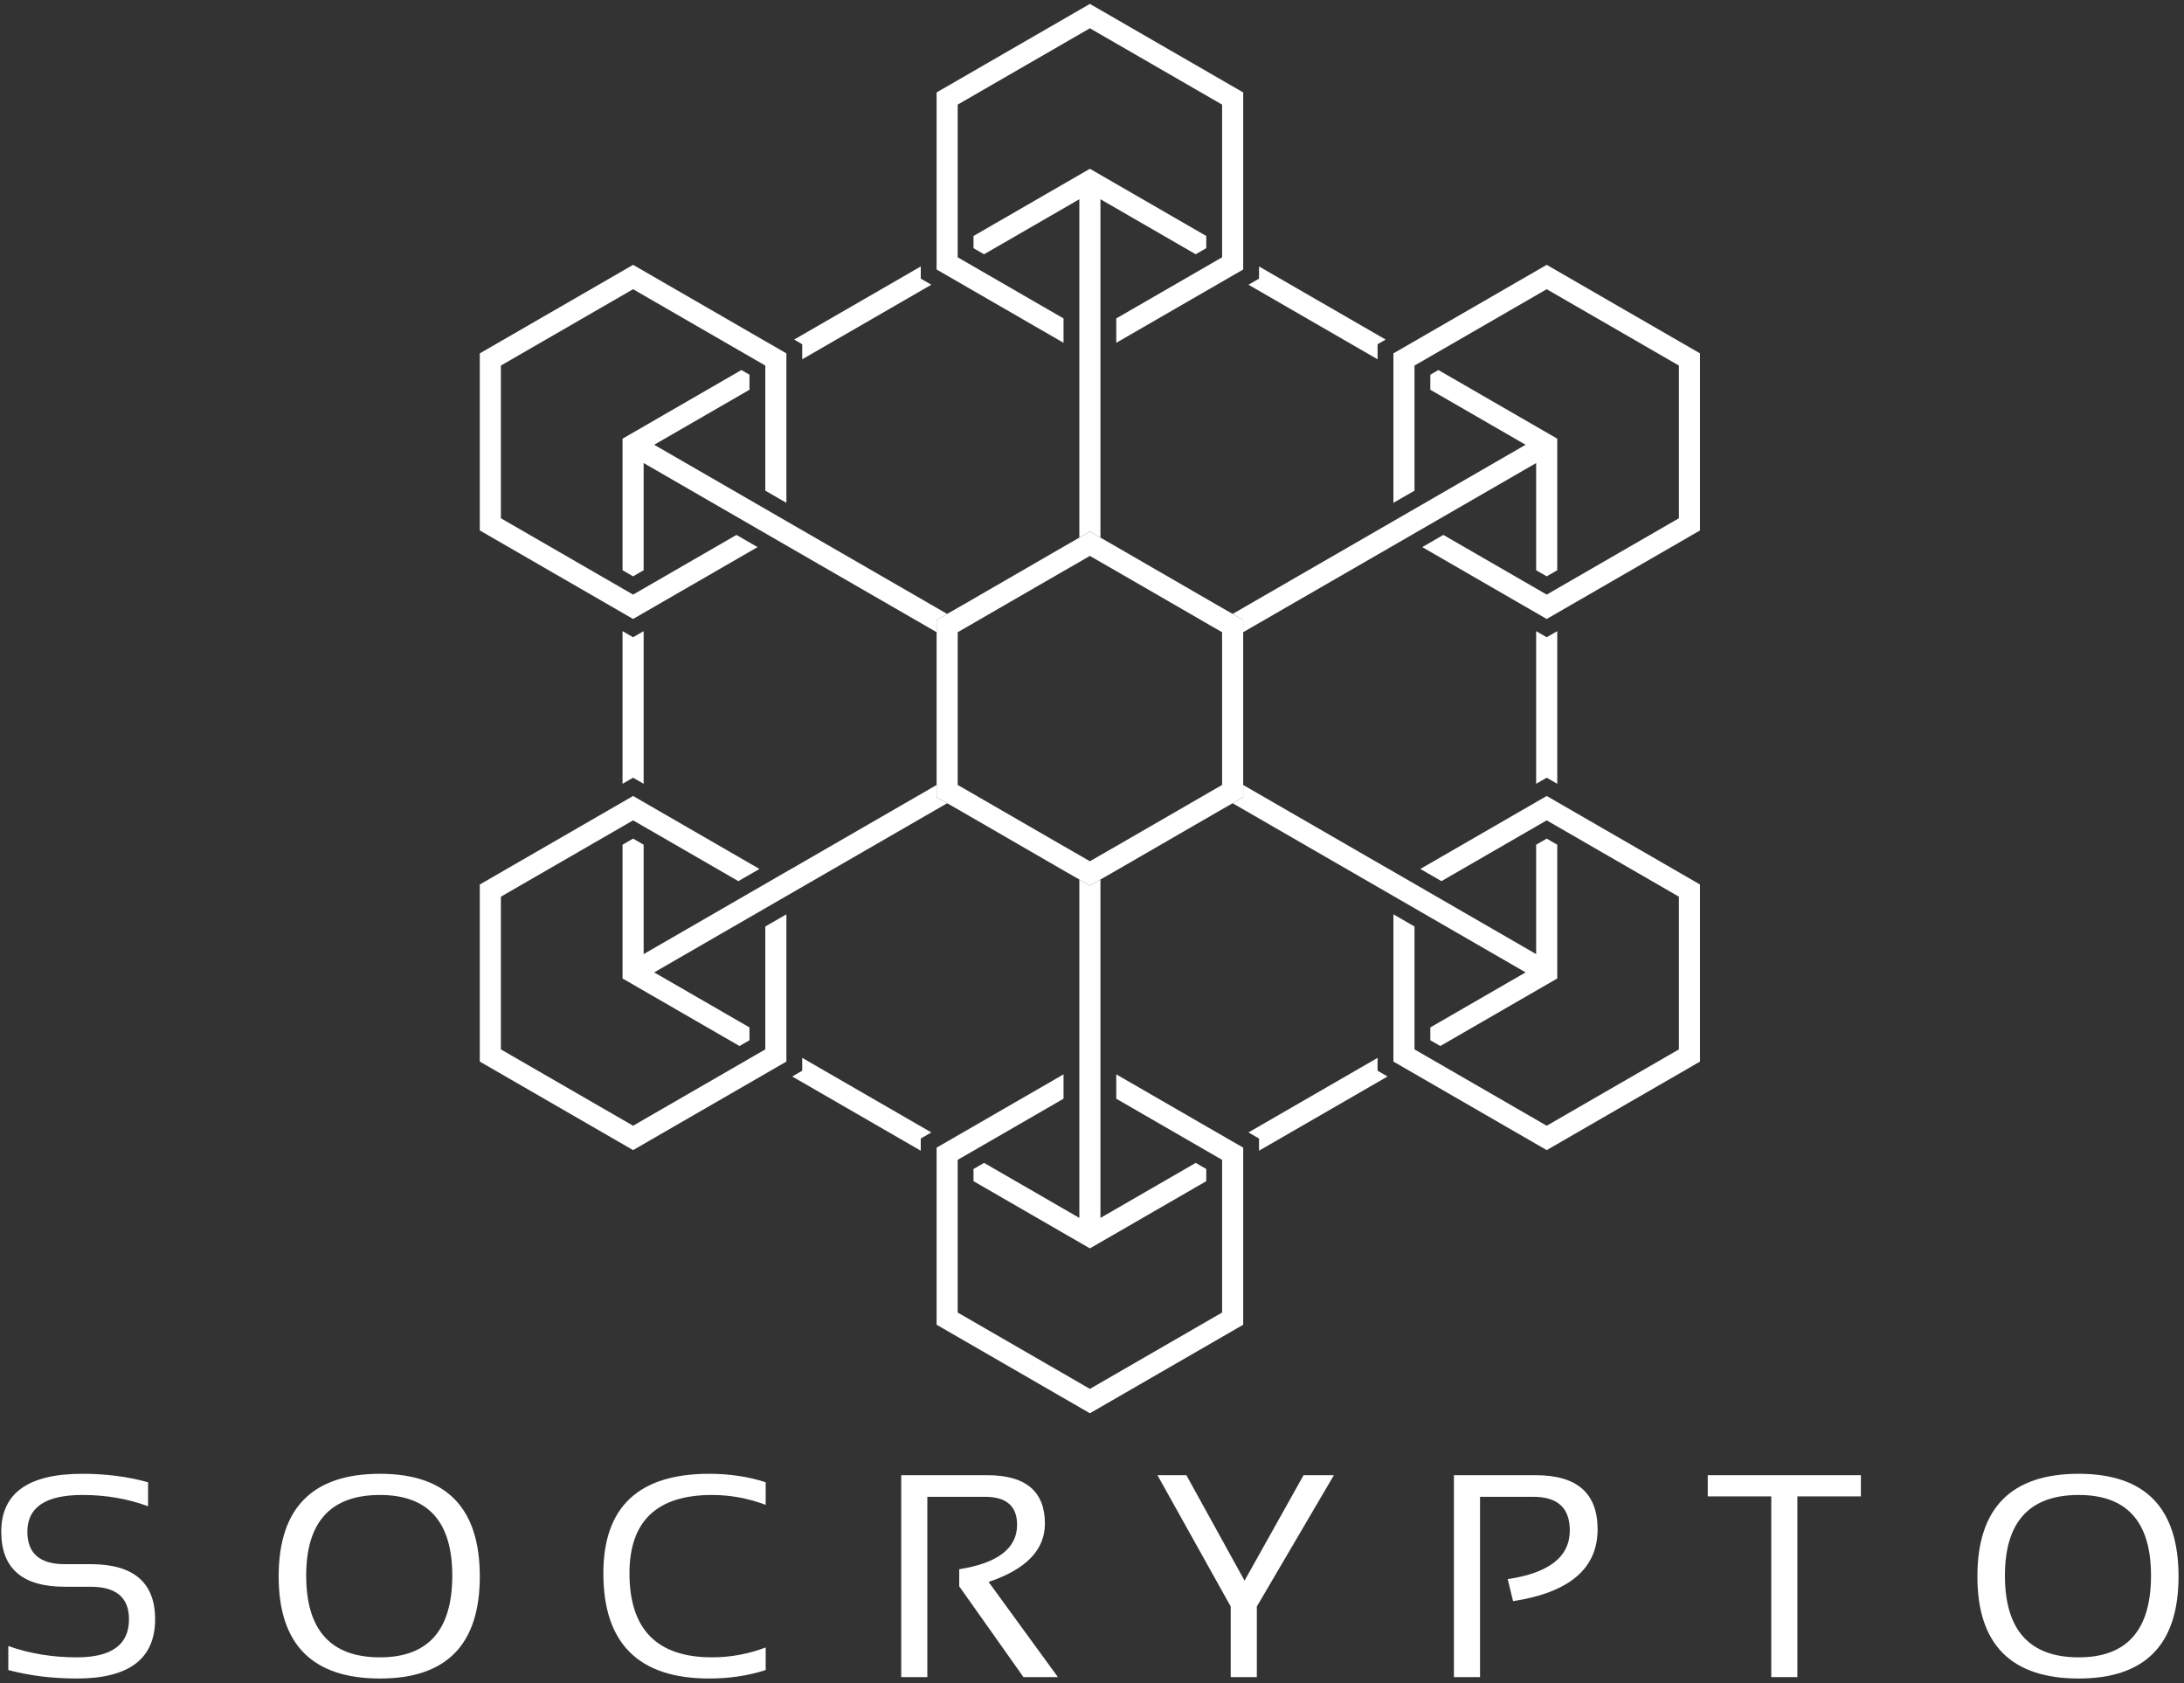
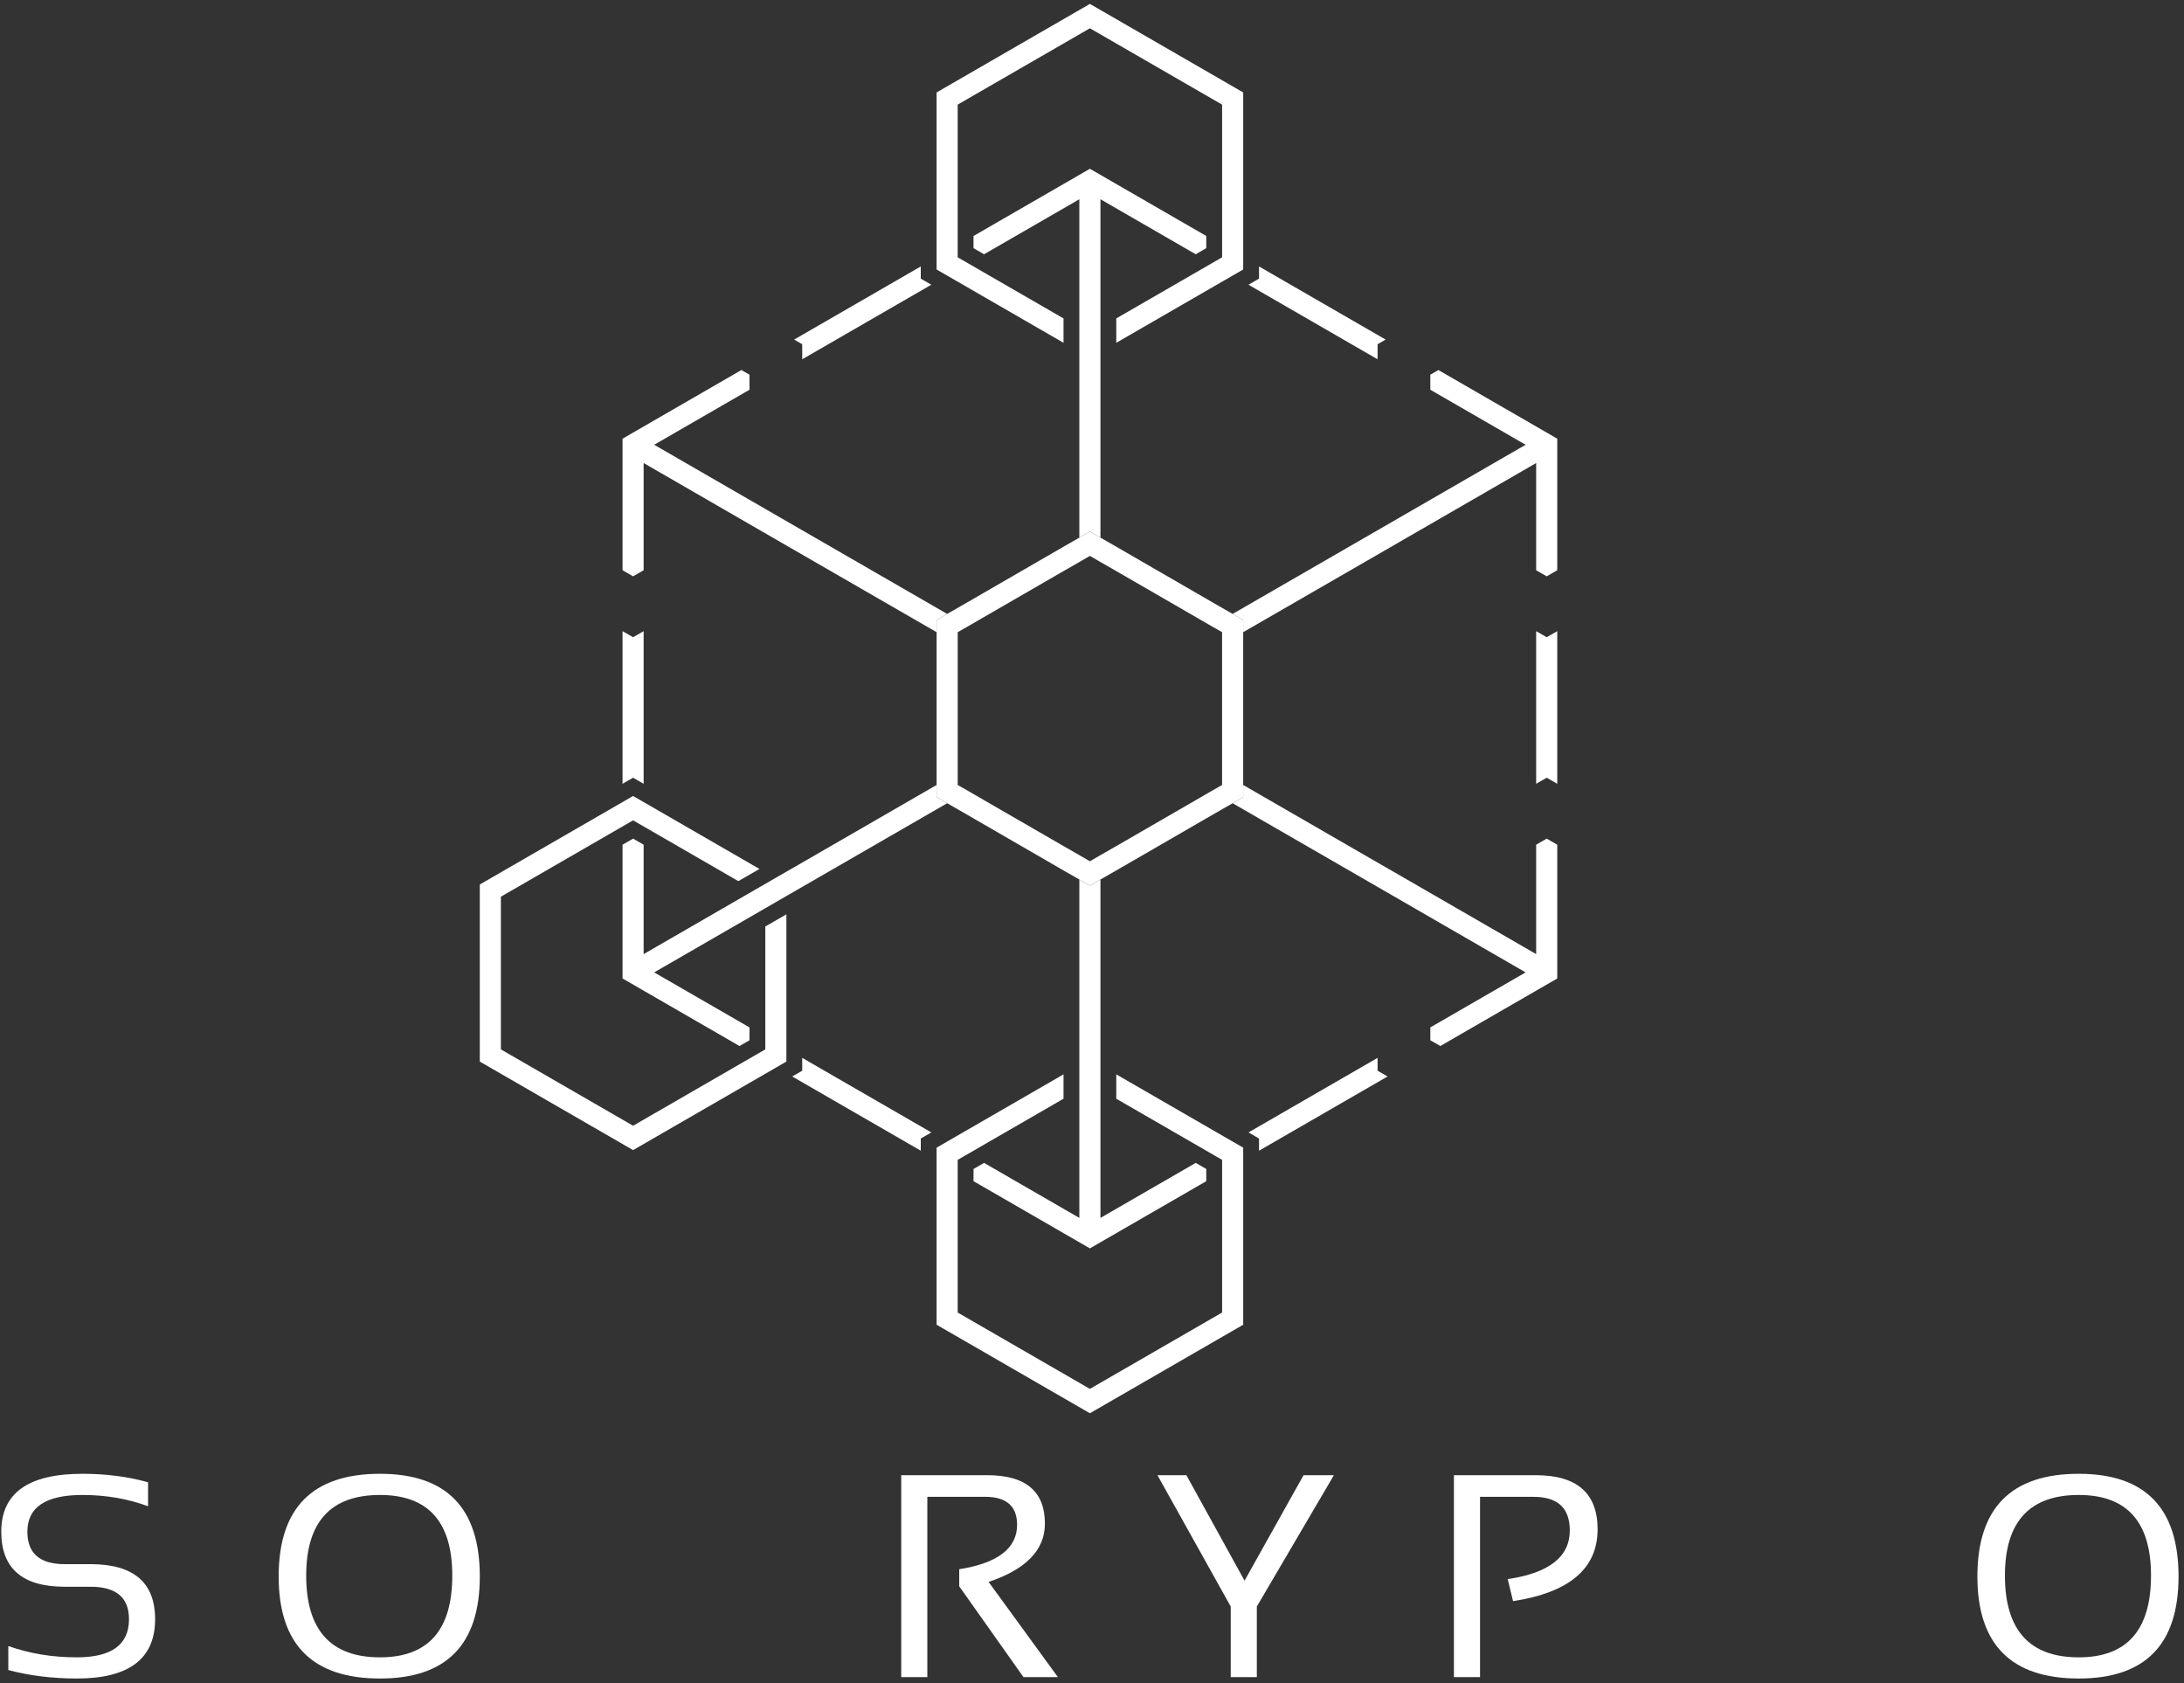
<svg xmlns="http://www.w3.org/2000/svg" width="353px" height="272px" viewBox="0 0 353 272" version="1.1">
  <rect x="0" y="0" width="353" height="272" fill="#333333" stroke="none" />
  <title>Group</title>
  <desc>Created with Sketch.</desc>
  <defs />
  <g id="Page-1" stroke="none" stroke-width="1" fill="none" fill-rule="evenodd">
    <g id="SOCRYPTO-Logo" transform="translate(-1496, -86)" fill="#FFFFFF" fill-rule="nonzero">
      <g id="Group" transform="translate(1496, 86)">
        <g transform="translate(0, 238)" id="Shape">
          <path d="M1.344,31.857 L1.344,27.979 C4.766,29.195 8.462,29.804 12.431,29.804 C18.043,29.804 20.849,27.751 20.849,23.644 C20.849,20.146 18.781,18.397 14.644,18.397 L10.446,18.397 C3.617,18.397 0.203,15.431 0.203,9.5 C0.203,3.264 4.576,0.146 13.321,0.146 C17.123,0.146 20.659,0.602 23.93,1.515 L23.93,5.393 C20.66,4.177 17.124,3.568 13.321,3.568 C7.39,3.568 4.423,5.545 4.423,9.5 C4.423,12.998 6.431,14.747 10.446,14.747 L14.644,14.747 C21.594,14.747 25.07,17.713 25.07,23.644 C25.07,30.032 20.856,33.226 12.431,33.226 C8.462,33.226 4.766,32.77 1.344,31.857 Z" />
          <path d="M45.041,16.732 C45.041,5.675 50.501,0.146 61.421,0.146 C72.174,0.146 77.551,5.675 77.551,16.732 C77.551,27.728 72.174,33.226 61.421,33.226 C50.501,33.226 45.041,27.728 45.041,16.732 Z M61.421,29.804 C69.208,29.804 73.102,25.4 73.102,16.594 C73.102,7.91 69.208,3.568 61.421,3.568 C53.467,3.568 49.489,7.911 49.489,16.594 C49.489,25.401 53.466,29.804 61.421,29.804 Z" />
-           <path d="M123.757,31.857 C120.943,32.77 117.902,33.226 114.631,33.226 C103.224,33.226 97.521,27.56 97.521,16.23 C97.521,5.507 103.224,0.146 114.631,0.146 C117.901,0.146 120.943,0.602 123.757,1.515 L123.757,5.165 C120.943,4.101 118.053,3.568 115.087,3.568 C106.19,3.568 101.741,7.788 101.741,16.23 C101.741,25.279 106.19,29.804 115.087,29.804 C118.053,29.804 120.942,29.272 123.757,28.207 L123.757,31.857 Z" />
          <path d="M145.665,32.998 L145.665,0.374 L159.582,0.374 C165.786,0.374 168.889,2.982 168.889,8.199 C168.889,12.442 165.855,15.583 159.787,17.62 L170.988,32.997 L165.421,32.997 L155.041,18.328 L155.041,15.567 C161.277,14.579 164.394,12.183 164.394,8.381 C164.394,5.37 162.661,3.863 159.194,3.863 L149.886,3.863 L149.886,32.997 L145.665,32.997 L145.665,32.998 Z" />
          <polygon points="187.081 0.374 191.757 0.374 201.157 17.416 210.693 0.374 215.597 0.374 203.142 21.591 203.142 32.998 198.921 32.998 198.921 21.591" />
          <path d="M234.997,32.998 L234.997,0.374 L248.23,0.374 C254.891,0.374 258.221,3.286 258.221,9.112 C258.221,15.454 253.667,19.325 244.557,20.724 L243.689,17.165 C250.381,16.177 253.727,13.553 253.727,9.295 C253.727,5.676 251.765,3.865 247.842,3.865 L239.218,3.865 L239.218,32.999 L234.997,32.999 L234.997,32.998 Z" />
-           <polygon points="300.777 0.374 300.777 3.796 290.511 3.796 290.511 32.998 286.29 32.998 286.29 3.796 276.024 3.796 276.024 0.374" />
          <path d="M319.607,16.732 C319.607,5.675 325.067,0.146 335.987,0.146 C346.741,0.146 352.117,5.675 352.117,16.732 C352.117,27.728 346.74,33.226 335.987,33.226 C325.067,33.226 319.607,27.728 319.607,16.732 Z M335.987,29.804 C343.775,29.804 347.668,25.4 347.668,16.594 C347.668,7.91 343.775,3.568 335.987,3.568 C328.033,3.568 324.056,7.911 324.056,16.594 C324.056,25.401 328.033,29.804 335.987,29.804 Z" />
        </g>
        <g transform="translate(77, 0)" id="Shape">
          <g>
            <polygon points="52.663 58.056 73.53 46.008 71.825 45.024 71.825 43.054 51.358 54.871 52.663 55.624" />
            <polygon points="174.699 126.651 174.699 101.987 172.994 102.972 171.289 101.987 171.289 126.65 172.994 125.666" />
            <polygon points="145.658 170.938 124.791 182.986 126.496 183.97 126.496 185.939 147.271 173.945 145.658 173.013" />
            <polygon points="117.97 40.101 117.97 38.132 99.16 27.272 80.35 38.132 80.35 40.101 82.055 41.086 97.455 32.194 97.455 40.467 97.455 49.977 97.455 52.93 97.455 56.868 97.455 59.814 97.455 59.822 97.455 86.874 99.161 85.885 100.866 86.874 100.866 59.821 100.866 59.814 100.866 56.868 100.866 52.93 100.866 49.977 100.866 40.467 100.866 32.195 116.265 41.086" />
            <polygon points="23.622 101.987 23.622 126.651 25.327 125.666 27.032 126.651 27.032 101.987 25.327 102.971" />
            <polygon points="154.184 168.091 155.797 169.023 174.699 158.109 174.699 136.495 172.994 135.511 171.289 136.495 171.289 154.172 164.125 150.036 155.981 145.333 154.184 144.296 153.515 143.91 153.423 143.857 150.013 141.888 147.455 140.411 147.449 140.415 123.936 126.842 123.936 128.803 122.231 129.792 145.659 143.313 145.659 143.312 146.695 143.91 148.216 144.788 151.534 146.704 151.626 146.757 152.571 147.302 154.184 148.234 162.42 152.989 169.584 157.125 154.184 166.016" />
            <polygon points="52.663 173.013 51.049 173.945 71.825 185.939 71.825 183.97 73.53 182.986 52.663 170.938" />
            <polygon points="145.658 55.624 146.963 54.871 126.496 43.055 126.496 45.024 124.791 46.008 145.658 58.056" />
            <polygon points="94.898 55.392 94.898 51.454 79.498 42.562 77.792 41.578 77.792 39.609 77.792 18.873 77.792 16.904 79.497 15.92 99.16 4.568 120.528 16.905 120.528 39.609 120.528 41.578 118.823 42.562 103.423 51.453 103.423 55.391 122.233 44.531 123.938 43.547 123.938 41.578 123.938 14.936 99.16 0.63 74.382 14.936 74.382 15.92 74.382 41.578 74.382 43.547 76.087 44.531" />
            <polygon points="103.423 173.603 103.423 177.541 118.823 186.432 120.528 187.416 120.528 189.385 120.528 212.089 99.16 224.426 77.792 212.09 77.792 189.385 77.792 189.385 77.792 187.416 79.497 186.432 79.498 186.432 94.898 177.54 94.898 173.602 76.087 184.463 74.382 185.447 74.382 186.432 74.382 187.416 74.382 214.058 99.16 228.364 123.938 214.059 123.938 187.416 123.938 185.447 122.233 184.463" />
            <polygon points="46.695 167.493 46.695 169.568 45.081 170.499 25.327 181.905 3.959 169.568 3.959 146.863 3.959 144.894 5.664 143.91 23.622 133.542 25.327 132.557 27.032 133.542 42.34 142.38 45.75 140.411 27.032 129.604 25.327 128.62 23.622 129.604 0.549 142.925 0.549 143.91 0.549 171.537 25.327 185.842 48.492 172.468 50.105 171.537 50.105 169.462 50.105 147.742 46.695 149.71" />
-             <polygon points="25.327 100.018 27.032 99.034 45.442 88.405 42.032 86.436 27.032 95.096 25.327 96.08 23.622 95.096 3.959 83.744 3.959 61.039 3.959 59.07 5.664 58.086 25.327 46.733 45.39 58.317 46.695 59.07 46.695 61.501 46.695 79.284 50.105 81.252 50.105 59.532 50.105 57.101 48.8 56.348 25.327 42.796 0.549 57.101 0.549 58.086 0.549 85.712 23.622 99.034" />
-             <polygon points="172.994 128.62 171.289 129.604 152.571 140.411 155.981 142.38 171.289 133.542 172.994 132.557 174.699 133.542 194.362 144.894 194.362 169.568 172.994 181.905 153.239 170.499 151.626 169.568 151.626 167.493 151.626 149.71 148.216 147.742 148.216 169.461 148.216 171.537 149.829 172.468 172.994 185.842 197.772 171.537 197.772 142.925 174.699 129.604" />
-             <polygon points="172.994 42.795 149.521 56.348 148.216 57.101 148.216 58.086 148.216 59.532 148.216 81.252 151.626 79.284 151.626 61.501 151.626 61.039 151.626 59.07 152.931 58.317 153.331 58.086 172.994 46.733 194.362 59.07 194.362 83.743 174.699 95.096 172.994 96.08 171.289 95.096 156.289 86.436 152.879 88.405 171.289 99.034 172.994 100.018 174.699 99.034 197.772 85.712 197.772 57.101" />
            <polygon points="52.662 143.313 76.09 129.792 74.385 128.803 74.385 126.842 50.872 140.415 50.866 140.411 48.308 141.888 44.898 143.857 42.34 145.333 34.196 150.036 27.032 154.172 27.032 136.495 25.327 135.511 23.622 136.495 23.622 158.109 42.524 169.023 44.137 168.091 44.137 166.016 28.737 157.125 35.901 152.989 44.137 148.234 46.695 146.757 50.105 144.788 52.662 143.312" />
            <polygon points="154.184 80.76 151.626 82.237 148.216 84.206 145.659 85.682 145.659 85.681 122.231 99.202 123.936 100.191 123.936 102.152 147.756 88.409 146.714 87.798 147.764 88.405 150.321 86.928 153.732 84.959 156.289 83.483 164.125 78.958 171.289 74.822 171.289 92.143 172.994 93.127 174.699 92.143 174.699 70.885 155.489 59.793 154.184 60.547 154.184 62.978 169.584 71.869 162.42 76.005" />
            <polygon points="74.385 102.152 74.385 100.191 76.09 99.202 52.662 85.681 52.662 85.682 50.105 84.206 46.695 82.237 44.137 80.76 35.901 76.005 28.737 71.869 44.137 62.978 44.137 60.547 42.832 59.793 23.622 70.885 23.622 71.869 23.622 92.143 25.327 93.127 27.032 92.143 27.032 74.822 34.196 78.958 42.032 83.483 44.589 84.959 47.999 86.928 50.557 88.405 51.611 87.796 50.565 88.409" />
            <polygon points="100.866 179.017 100.866 176.064 100.866 172.126 100.866 169.18 100.866 169.173 100.866 142.12 99.161 143.109 97.455 142.12 97.455 169.172 97.455 169.18 97.455 172.126 97.455 176.063 97.455 179.017 97.455 188.527 97.455 196.799 82.055 187.908 80.35 188.893 80.35 190.862 99.16 201.722 117.97 190.862 117.97 188.893 116.265 187.908 100.866 196.799 100.866 188.527" />
          </g>
          <path d="M122.231,99.202 L119.673,97.736 L103.423,88.341 L100.865,86.875 L99.16,85.886 L97.455,86.875 L94.897,88.341 L78.647,97.736 L76.089,99.202 L74.384,100.191 L74.384,128.803 L76.089,129.792 L78.647,131.258 L94.897,140.653 L97.455,142.119 L99.16,143.108 L100.865,142.119 L103.423,140.653 L119.673,131.258 L122.231,129.792 L123.936,128.803 L123.936,100.191 L122.231,99.202 Z M103.423,136.715 L100.865,138.181 L99.16,139.17 L97.455,138.181 L94.897,136.715 L82.057,129.298 L79.499,127.815 L77.794,126.843 L77.794,102.153 L79.499,101.181 L82.057,99.698 L94.897,92.281 L97.455,90.815 L99.16,89.826 L100.865,90.815 L103.423,92.281 L116.263,99.698 L118.821,101.181 L120.526,102.153 L120.526,126.843 L118.821,127.815 L116.263,129.298 L103.423,136.715 Z" />
        </g>
      </g>
    </g>
  </g>
</svg>